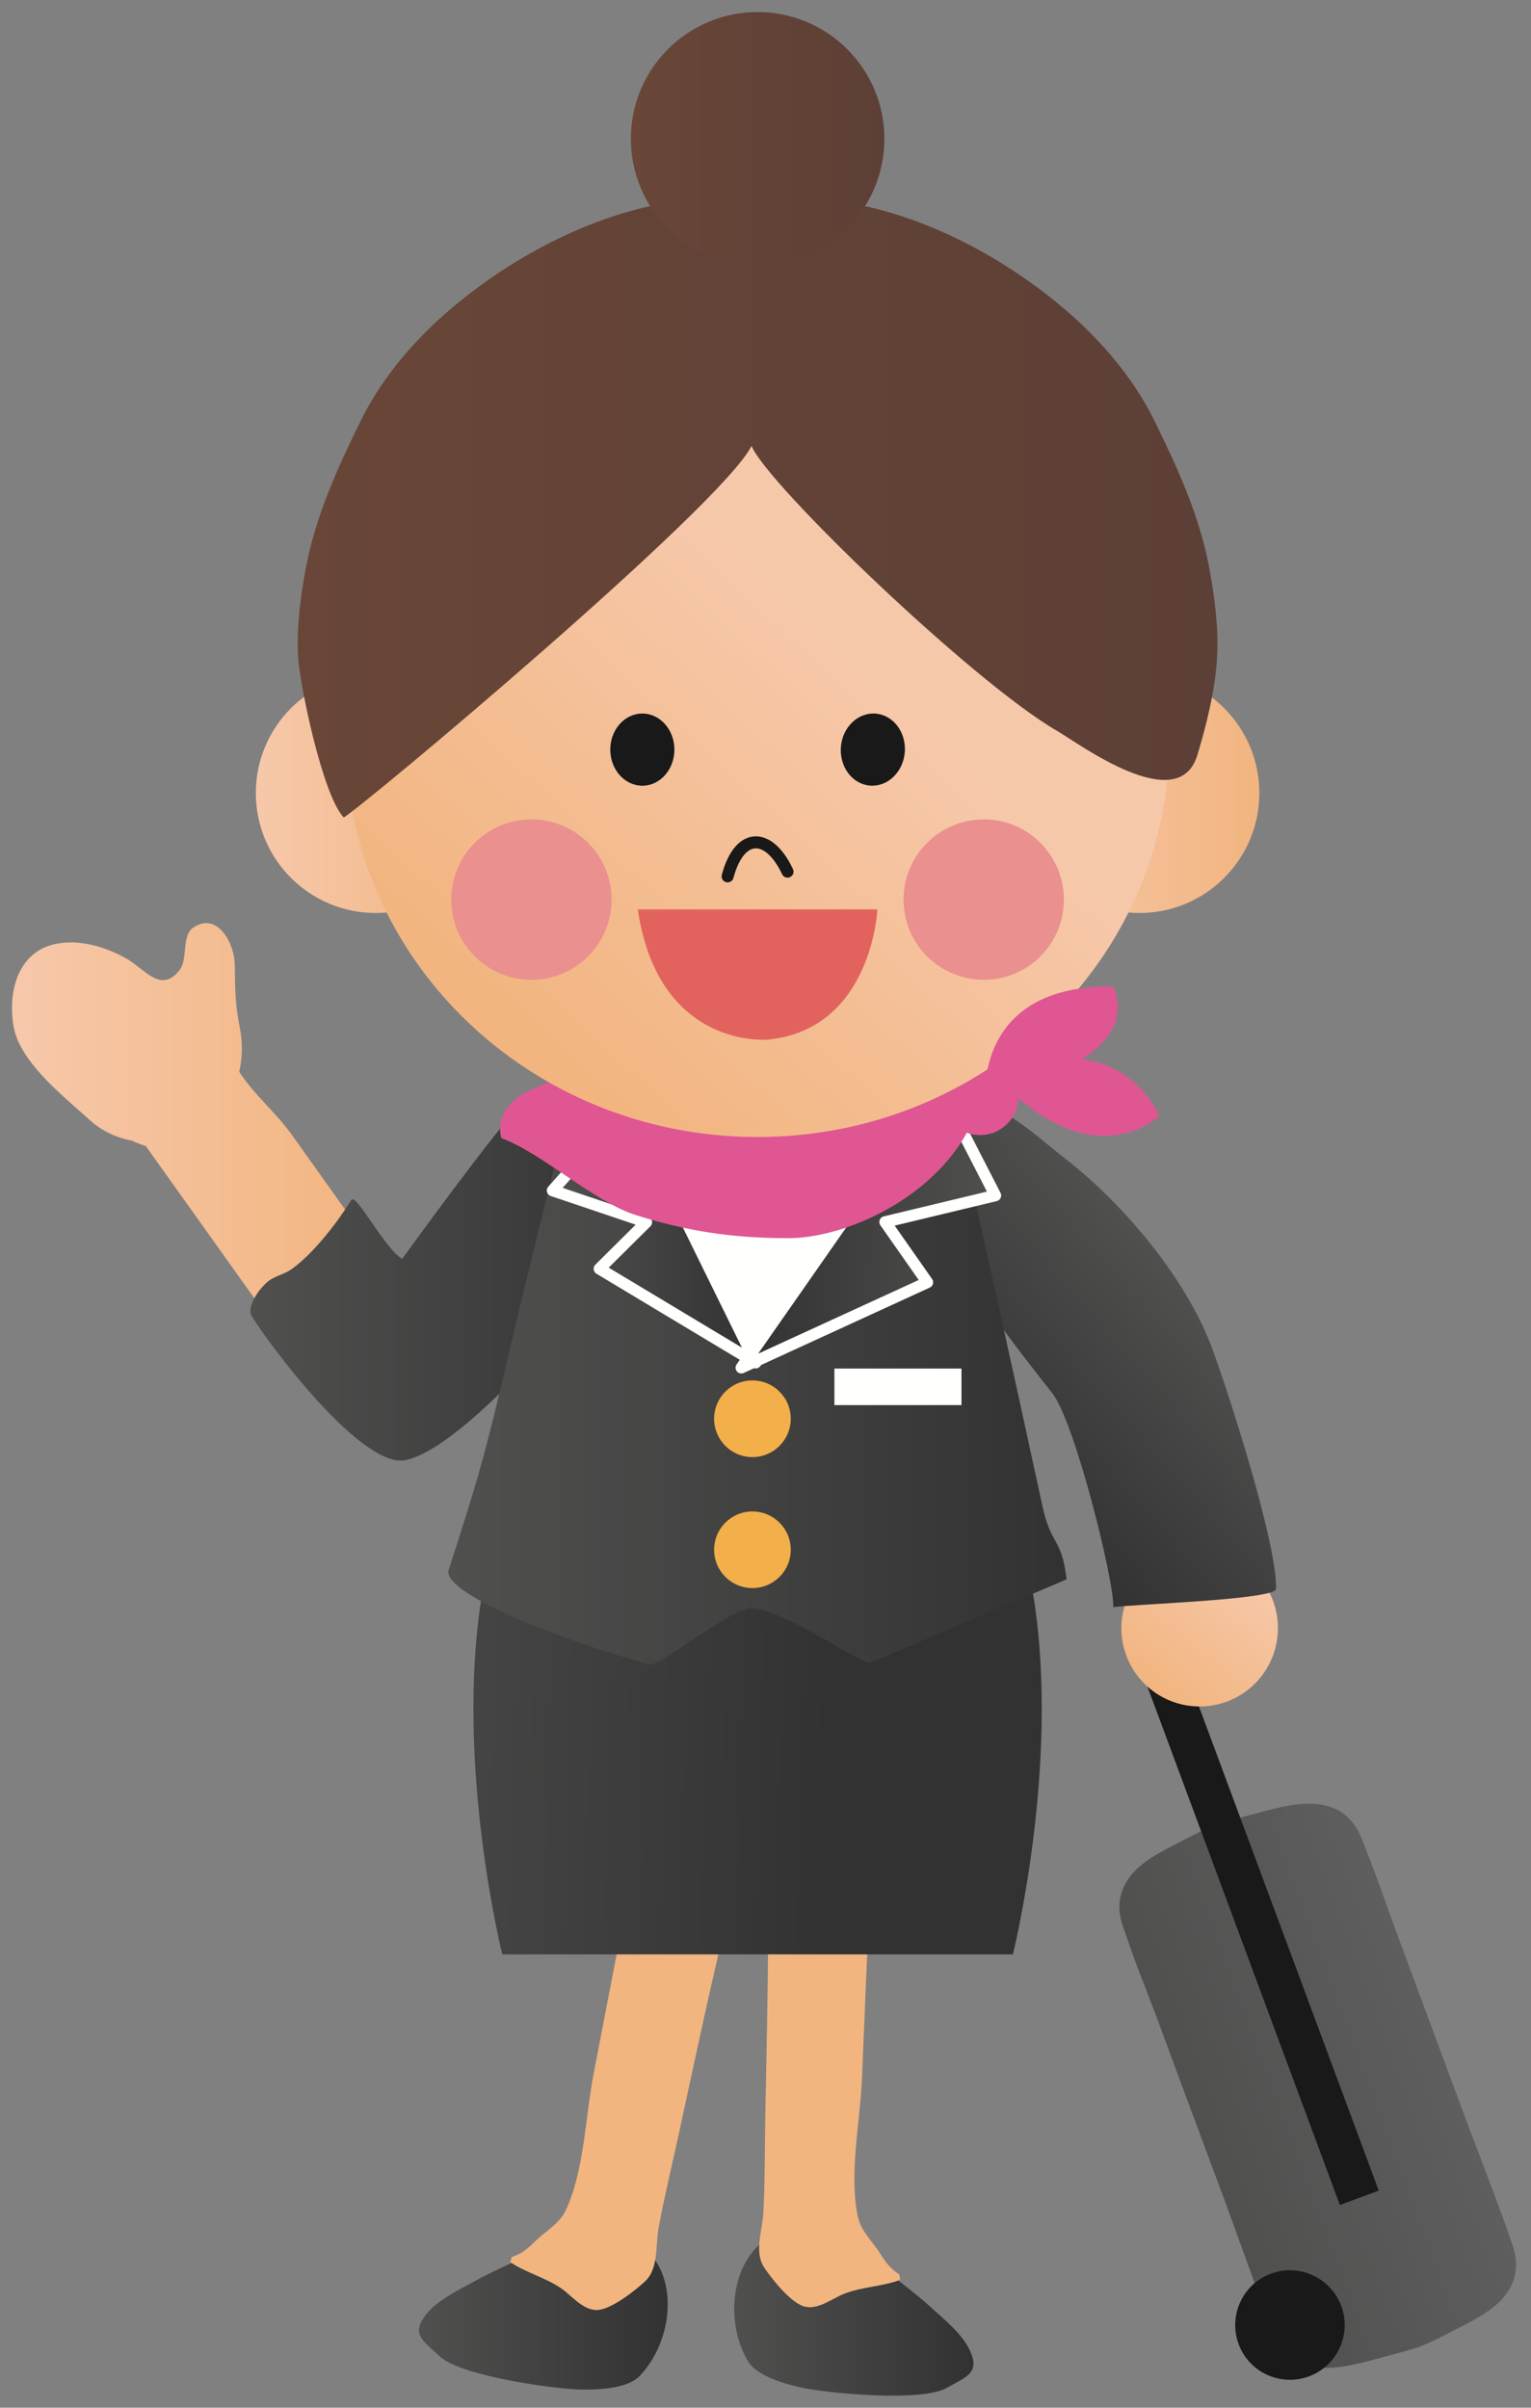
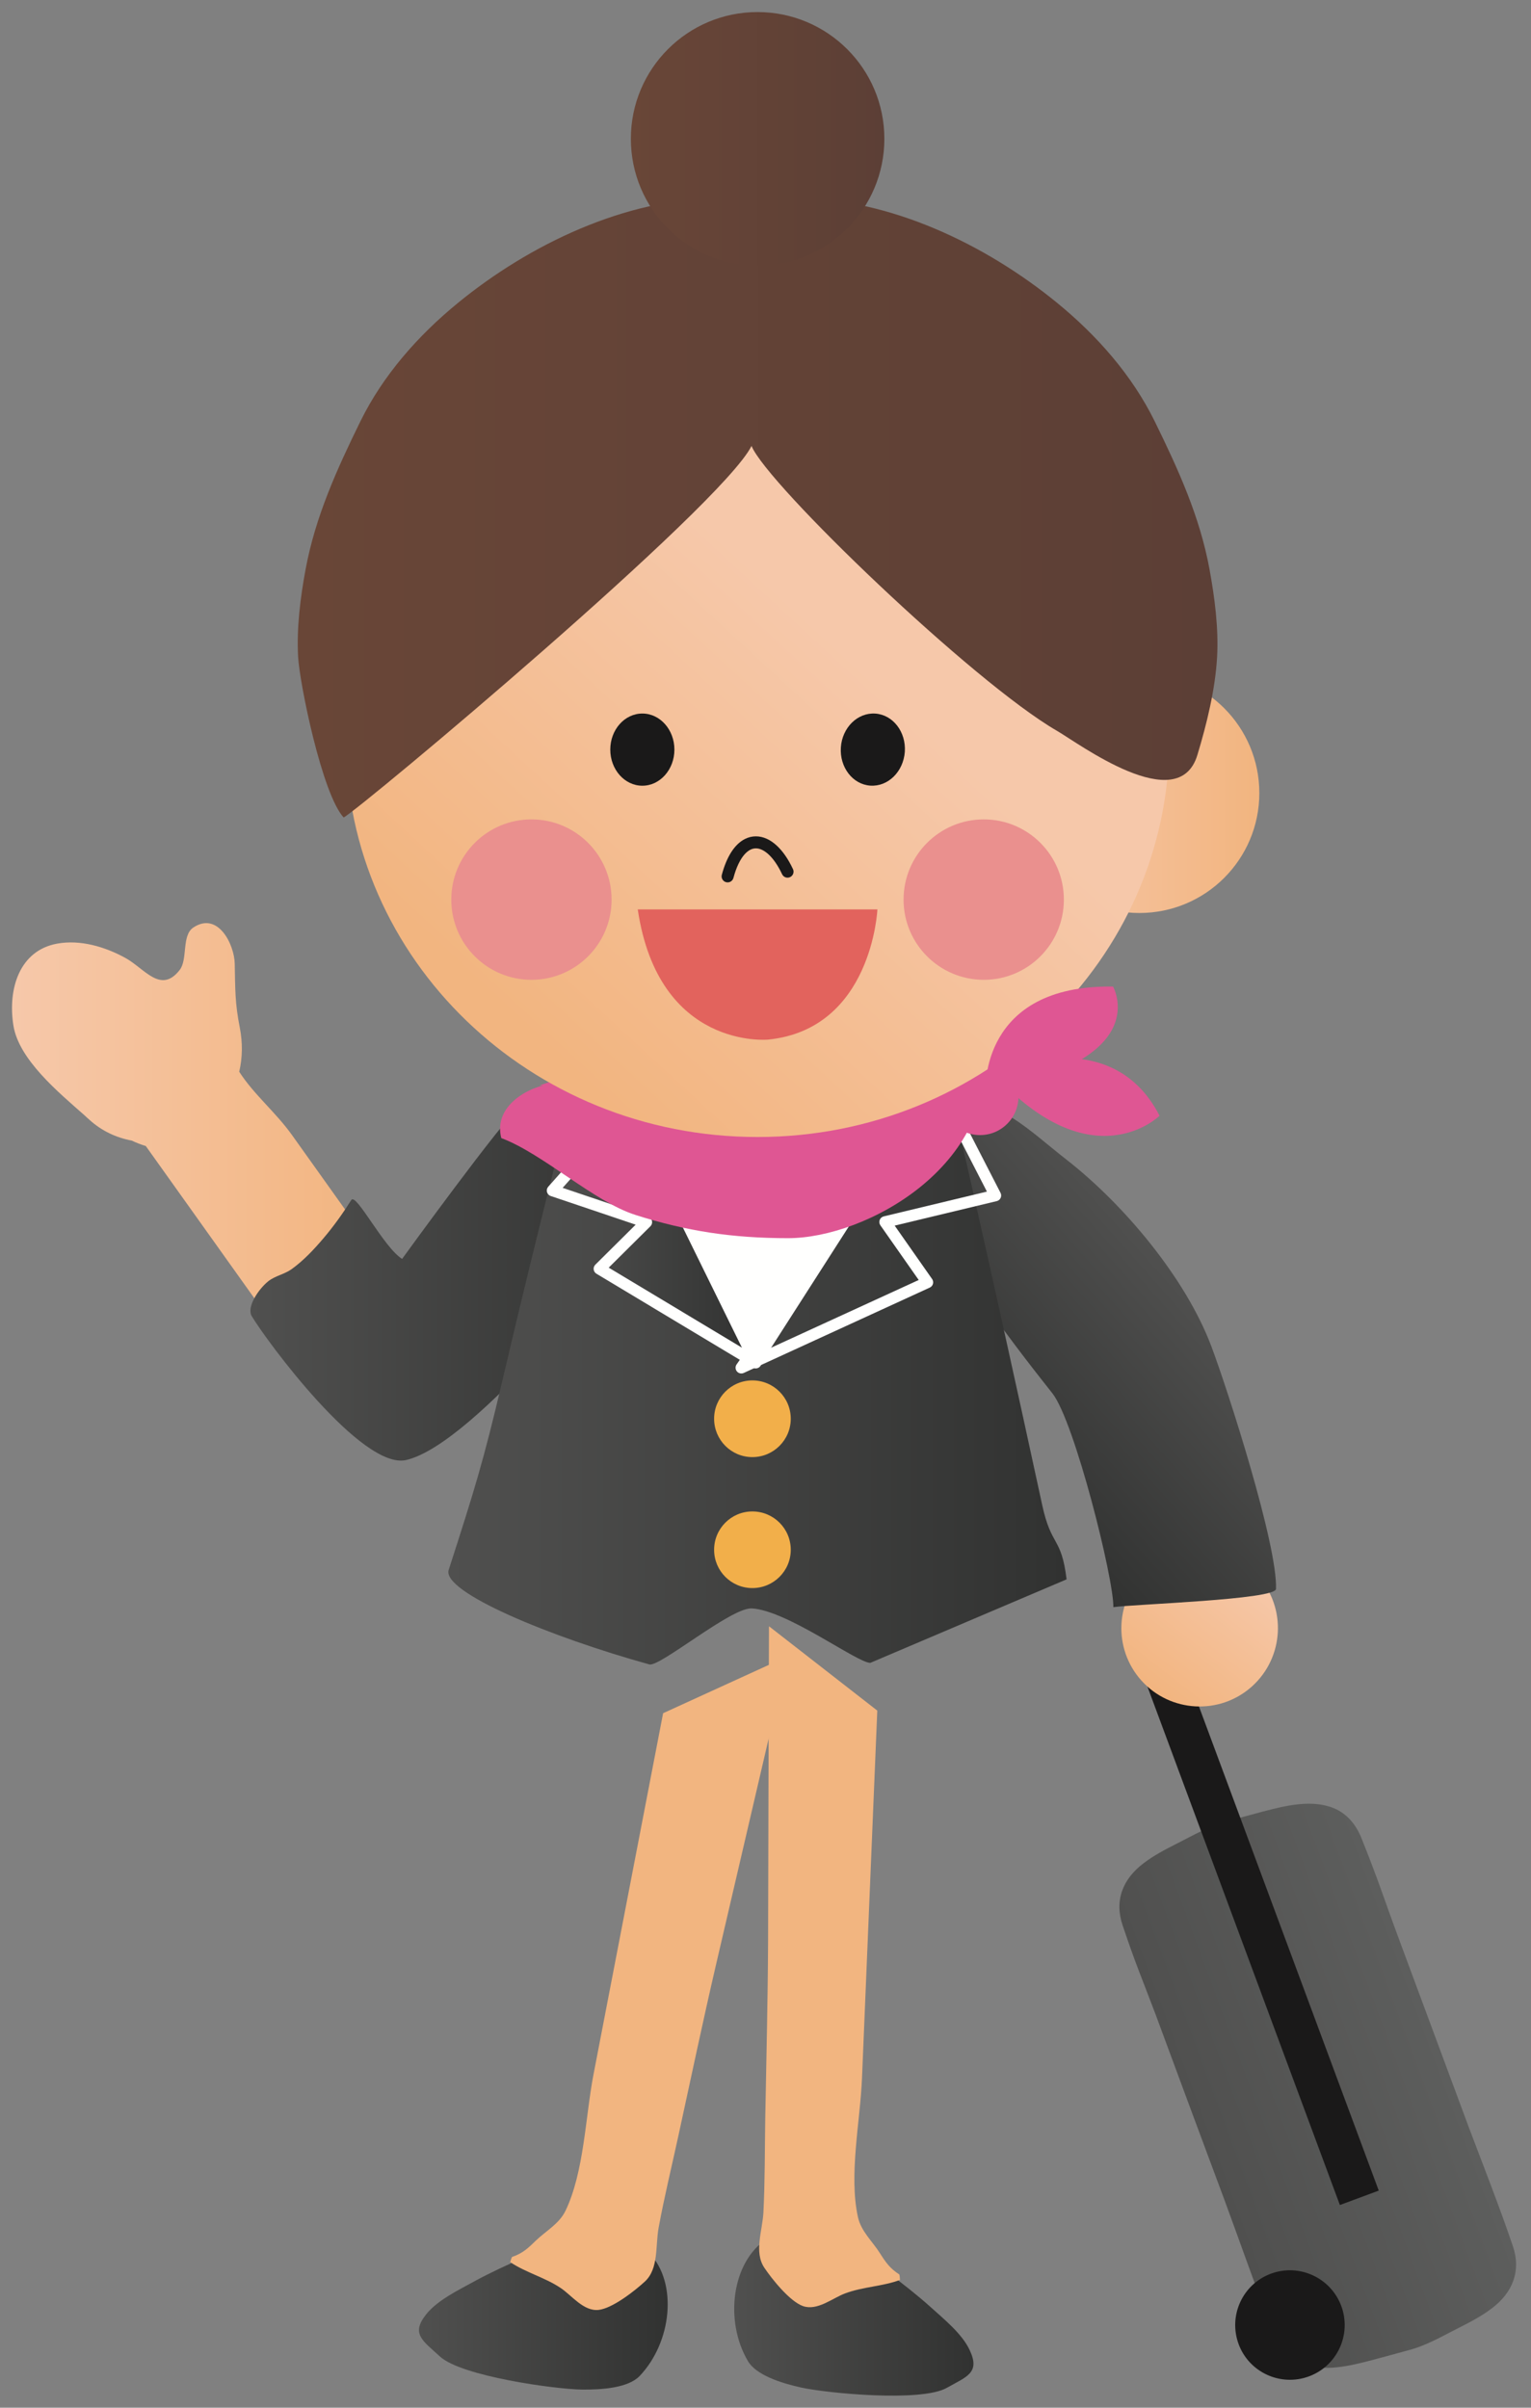
<svg xmlns="http://www.w3.org/2000/svg" version="1.1" viewBox="0 0 360 566">
  <rect x="0" y="0" width="360" height="566" fill="#808080" stroke="none" />
  <defs>
    <linearGradient id="r" x1="2.812" x2="88.216" y1="482.54" y2="482.54" gradientUnits="userSpaceOnUse">
      <stop stop-color="#F6C8AA" offset="0" />
      <stop stop-color="#F2B580" offset=".982" />
      <stop stop-color="#F2B580" offset="1" />
    </linearGradient>
    <linearGradient id="h" x1="346.54" x2="402.86" y1="675.42" y2="654.51" gradientUnits="userSpaceOnUse">
      <stop stop-color="#50504F" offset="0" />
      <stop stop-color="#5D5E5D" offset="1" />
    </linearGradient>
    <linearGradient id="g" x1="367.11" x2="344.43" y1="425.86" y2="454.88" gradientUnits="userSpaceOnUse">
      <stop stop-color="#F6C8AA" offset="0" />
      <stop stop-color="#F2B580" offset=".982" />
      <stop stop-color="#F2B580" offset="1" />
    </linearGradient>
    <linearGradient id="f" x1="409.55" x2="362.11" y1="448.48" y2="490.68" gradientUnits="userSpaceOnUse">
      <stop stop-color="#50504F" offset="0" />
      <stop stop-color="#313231" offset="1" />
    </linearGradient>
    <linearGradient id="e" x1="58.875" x2="156.4" y1="540.66" y2="540.66" gradientUnits="userSpaceOnUse">
      <stop stop-color="#50504F" offset="0" />
      <stop stop-color="#313231" offset="1" />
    </linearGradient>
    <linearGradient id="d" x1="98.531" x2="157.01" y1="678.75" y2="678.75" gradientUnits="userSpaceOnUse">
      <stop stop-color="#50504F" offset="0" />
      <stop stop-color="#313231" offset="1" />
    </linearGradient>
    <linearGradient id="c" x1="240.61" x2="272.89" y1="162.58" y2="194.89" gradientUnits="userSpaceOnUse">
      <stop stop-color="#F6C8AA" offset="0" />
      <stop stop-color="#F2B580" offset=".982" />
      <stop stop-color="#F2B580" offset="1" />
    </linearGradient>
    <linearGradient id="b" x1="172.66" x2="228.91" y1="677.23" y2="677.23" gradientUnits="userSpaceOnUse">
      <stop stop-color="#50504F" offset="0" />
      <stop stop-color="#313231" offset="1" />
    </linearGradient>
    <linearGradient id="a" x1="179.09" x2="140.26" y1="148.89" y2="172.9" gradientUnits="userSpaceOnUse">
      <stop stop-color="#F6C8AA" offset="0" />
      <stop stop-color="#F2B580" offset=".982" />
      <stop stop-color="#F2B580" offset="1" />
    </linearGradient>
    <linearGradient id="q" x1="51.438" x2="186.88" y1="728.82" y2="732.2" gradientUnits="userSpaceOnUse">
      <stop stop-color="#50504F" offset="0" />
      <stop stop-color="#313231" offset="1" />
    </linearGradient>
    <linearGradient id="p" x1="105.44" x2="250.81" y1="682.67" y2="682.67" gradientUnits="userSpaceOnUse">
      <stop stop-color="#50504F" offset="0" />
      <stop stop-color="#313231" offset="1" />
    </linearGradient>
    <linearGradient id="o" x1="129.94" x2="177.71" y1="415.88" y2="415.88" gradientUnits="userSpaceOnUse">
      <stop stop-color="#50504F" offset="0" />
      <stop stop-color="#313231" offset="1" />
    </linearGradient>
    <linearGradient id="n" x1="227.26" x2="169.47" y1="430.72" y2="428.1" gradientUnits="userSpaceOnUse">
      <stop stop-color="#50504F" offset="0" />
      <stop stop-color="#313231" offset="1" />
    </linearGradient>
    <linearGradient id="m" x1="60.125" x2="116.52" y1="327.41" y2="327.41" gradientUnits="userSpaceOnUse">
      <stop stop-color="#F6C8AA" offset="0" />
      <stop stop-color="#F2B580" offset=".982" />
      <stop stop-color="#F2B580" offset="1" />
    </linearGradient>
    <linearGradient id="l" x1="239.72" x2="296.11" y1="327.41" y2="327.41" gradientUnits="userSpaceOnUse">
      <stop stop-color="#F6C8AA" offset="0" />
      <stop stop-color="#F2B580" offset=".982" />
      <stop stop-color="#F2B580" offset="1" />
    </linearGradient>
    <linearGradient id="k" x1="-54.147" x2="-134.59" y1="-80.474" y2="6.67" gradientUnits="userSpaceOnUse">
      <stop stop-color="#F6C8AA" offset="0" />
      <stop stop-color="#F2B580" offset=".982" />
      <stop stop-color="#F2B580" offset="1" />
    </linearGradient>
    <linearGradient id="j" x1="70.125" x2="286.38" y1="624.85" y2="624.85" gradientUnits="userSpaceOnUse">
      <stop stop-color="#694637" offset="0" />
      <stop stop-color="#5C3F36" offset="1" />
    </linearGradient>
    <linearGradient id="i" x1="148.38" x2="207.98" y1="181.67" y2="181.67" gradientUnits="userSpaceOnUse">
      <stop stop-color="#694637" offset="0" />
      <stop stop-color="#5C3F36" offset="1" />
    </linearGradient>
  </defs>
  <path d="m68.695 266.87c-3.906-5.476-8.906-9.453-12.445-14.93 0.781-3.312 0.82-6.812 0.141-10.343-1.157-5.782-1.079-9.18-1.196-15.039-0.078-4.5-3.922-12.375-9.726-8.524-2.813 1.86-1.266 7.477-3.219 9.985-4.477 5.75-8.266-0.391-12.836-2.868-4.766-2.601-10.562-4.32-15.992-3.32-8.789 1.602-11.641 10.547-10.274 19.211 1.25 7.992 10.547 15.695 16.68 21.102 0.406 0.382 0.82 0.765 1.211 1.101 2.867 2.61 6.328 4.211 9.922 4.875 1.094 0.508 2.203 0.961 3.32 1.281l30.196 42.336 23.75-17.484c-6.508-9.133-13.032-18.266-19.532-27.383z" fill="url(#r)" />
  <path d="m329.16 456.4c-3.891-10.468-4.844-13.875-9.008-24.25-1.226-3.093-3.336-5.773-6.5-7.078-5.195-2.148-11.39-0.601-16.601 0.758-2.914 0.766-5.782 1.578-8.696 2.344-4.117 1.117-7.851 3.305-11.656 5.227-2.68 1.351-5.39 2.765-7.773 4.585-4.922 3.703-6.938 8.782-4.946 14.633 3.188 9.446 4.18 11.516 7.719 20.852 5.367 14.523 10.758 29.047 16.172 43.555 3.883 10.492 7.516 21.093 11.656 31.46 1.235 3.094 3.36 5.766 6.524 7.079 5.179 2.14 11.367 0.609 16.601-0.766 2.891-0.75 5.781-1.578 8.696-2.359 4.14-1.094 7.828-3.282 11.64-5.204 2.695-1.359 5.391-2.765 7.789-4.586 4.922-3.71 6.938-8.804 4.961-14.632-3.203-9.43-6.875-18.727-10.406-28.063-5.391-14.523-10.781-29.047-16.172-43.555z" fill="url(#h)" />
  <path d="m324.2 514.96-9.14 3.39-45.821-123.41 9.117-3.391 45.844 123.41" fill="#1A1919" />
  <path d="m315.39 542.08c2.461 6.664-0.914 14.078-7.594 16.547-6.664 2.469-14.086-0.922-16.547-7.578-2.461-6.68 0.922-14.078 7.578-16.555 6.664-2.468 14.063 0.914 16.563 7.586" fill="#1A1919" />
  <path d="m268.4 395.07c6.797 7.539 18.438 8.164 26 1.36 7.555-6.821 8.164-18.446 1.368-26.008-6.797-7.539-18.461-8.141-26-1.344-7.555 6.797-8.164 18.438-1.368 25.992z" fill="url(#g)" />
  <path d="m214.16 275.5c6.367 18.5 28.32 45.688 33.297 52.031 5.234 6.649 14.492 43.828 14.336 50.274 4.883-0.703 38.125-1.758 38.242-4.274 0.414-10.257-11.305-46.718-15.211-57.078-6.078-16.094-20.586-33.336-33.984-43.797-4.336-3.367-8.399-7.093-13.047-10.039-3.735-2.351-8.242-3.992-12.602-4.445-2.437-0.25-5.898-1.227-7.554 1.016-1.196 1.632-1.821 3.796-2.368 5.718-0.82 2.953-2.164 7.508-1.109 10.594z" fill="url(#f)" />
  <path d="m129.88 254.42c-2.93 0.492-5.43 3.906-7.555 5.578-3.93 3.039-27.773 35.938-27.773 35.938-4.336-2.688-10.821-15.641-11.953-13.837-1.993 3.157-4.165 6.204-6.586 9.04-2.243 2.64-4.649 5.203-7.477 7.234-1.68 1.195-3.867 1.547-5.492 2.844-2.281 1.859-5.117 6.062-3.844 8.187 3.477 5.828 25.899 36.211 36.305 33.813 16.289-3.774 50.804-47.469 60.859-60.961 0.922-1.227-14.508-16.914-15.836-18.383-2.523-2.75-5.469-9.219-9.672-9.508-0.328-8e-3 -0.64 0-0.976 0.055z" fill="url(#e)" />
  <path d="m152.72 529.68c-3.5-3.672-9.688-8.711-17.524-4.633-7.773 4.062-16.031 7.062-23.726 11.281-3.633 1.992-8.617 4.406-11.25 7.703-3.696 4.641-0.782 6.219 3.203 9.907 5.015 4.671 27.086 7.703 33.375 7.796 4.883 0.055 10.961-0.422 13.617-3.203 7.555-7.937 9-21.797 2.305-28.851z" fill="url(#d)" />
  <path d="m185.26 389.33-29.336 13.406c-5.453 28.313-10.922 56.61-16.367 84.914-1.914 9.922-2.188 22.891-6.586 32.055-1.485 3.078-4.664 4.774-7.032 7.063-1.796 1.765-3.085 2.953-5.546 3.796-0.172 0.329-0.313 0.868-0.43 1.196 3.594 2.453 8.086 3.57 11.836 6.07 2.656 1.766 5.414 5.563 8.969 5.172 3.281-0.375 8.515-4.492 10.875-6.672 3.281-3.031 2.445-8.422 3.226-12.64 1.344-7.329 3.086-14.399 4.649-21.626 2.945-13.507 5.781-27.046 8.921-40.538 5.61-24.032 11.196-48.071 16.797-72.118l0.024-0.078z" fill="url(#c)" />
  <path d="m180.23 526.38c4.243-2.75 11.43-6.25 18.11-0.453 6.617 5.734 13.984 10.562 20.484 16.414 3.086 2.789 7.406 6.273 9.18 10.102 2.539 5.367-0.664 6.226-5.367 8.882-5.977 3.399-28.125 1.289-34.297-0.078-4.766-1.062-10.571-2.93-12.5-6.25-5.547-9.453-3.75-23.281 4.39-28.617z" fill="url(#b)" />
  <path d="m180.84 382.31 25.445 19.812c-1.211 28.781-2.383 57.586-3.594 86.391-0.406 10.093-3.14 22.781-0.953 32.687 0.742 3.359 3.438 5.719 5.195 8.516 1.344 2.125 2.344 3.554 4.532 4.953 0.117 0.39 0.117 0.914 0.156 1.289-4.063 1.531-8.695 1.586-12.914 3.172-2.984 1.117-6.539 4.164-9.922 2.969-3.086-1.118-7.242-6.297-9.062-9.008-2.477-3.695-0.43-8.75-0.211-13.032 0.367-7.445 0.312-14.718 0.429-22.101 0.25-13.836 0.602-27.664 0.664-41.516 0.055-24.679 0.133-49.351 0.211-74.031l0.024-0.101z" fill="url(#a)" />
-   <path d="m243.07 375.66c-2.953-18.687-33.578-19.625-64.945-15.461-31.344-4.164-61.969-3.226-64.922 15.461-6.211 39.336 4.906 83.766 4.906 83.766h120.06s11.117-44.43 4.906-83.766z" fill="url(#q)" />
  <path d="m250.8 371.27c-1.235-10.141-3.594-7.524-5.743-17.5-1.703-7.993-23.695-109.02-24.882-108.94l-83.383 4.985c-2.203 0.624-5.328 20.124-5.86 22.234-4.429 17.484-8.71 35.031-12.828 52.601-4.453 18.985-6.586 25.758-12.601 44.399-1.68 5.219 24.101 15.828 47.187 22.219 2.446 0.656 19.219-13.407 24.063-13.172 8.304 0.437 24.804 12.804 27.89 12.804l46.157-19.632z" fill="url(#p)" />
  <path d="m142.73 259.16 77.68-3.328-41.391 64.578-36.289-61.25" fill="#FFFFFE" />
  <path d="m185.94 333.51c0 4.976-4.04 9.023-9.024 9.023-4.977 0-9-4.047-9-9.023 0-4.969 4.023-9.008 9-9.008 4.984 0 9.024 4.039 9.024 9.008" fill="#F2AF4A" />
  <path d="m185.94 364.32c0 4.969-4.04 9-9.024 9-4.977 0-9-4.031-9-9 0-4.984 4.023-9.015 9-9.015 4.984 0 9.024 4.031 9.024 9.015" fill="#F2AF4A" />
  <path d="m146.88 260.8-16.953 19.07 22.055 7.438-11.04 10.953 36.758 22.07-27.929-56.805-2.891-2.726z" fill="url(#o)" />
  <path d="m146.88 260.8-1.013-0.901-16.953 19.071c-0.301 0.337-0.413 0.81-0.297 1.248 0.117 0.437 0.448 0.791 0.877 0.935l19.976 6.737-9.482 9.409c-0.296 0.293-0.441 0.712-0.391 1.124 0.051 0.414 0.291 0.785 0.648 0.999l36.758 22.07c0.515 0.31 1.171 0.243 1.614-0.164s0.565-1.056 0.299-1.595l-27.93-56.804c-0.071-0.145-0.169-0.278-0.286-0.389l-2.89-2.727c-0.267-0.252-0.623-0.383-0.99-0.367-0.366 0.016-0.709 0.179-0.953 0.453l1.013 0.901-0.93 0.985 2.713 2.559 25.792 52.458-31.322-18.807 9.803-9.726c0.334-0.332 0.472-0.809 0.365-1.268-0.106-0.459-0.44-0.827-0.886-0.978l-20.116-6.783 15.594-17.54-1.013-0.9-0.93 0.985 0.93-0.985" fill="#FFFFFE" />
-   <path d="m220.7 255.05 13.359 25.984-25.937 6.227 9.945 14.187-43.75 20.071 46.383-66.469z" fill="url(#n)" />
  <path d="m220.7 255.05-1.205 0.619 12.571 24.45-24.26 5.825c-0.436 0.104-0.792 0.417-0.951 0.837-0.159 0.419-0.1 0.89 0.158 1.257l9.011 12.857-37.747 17.316 43.535-62.386-1.112-0.775-1.205 0.619 1.205-0.619-1.111-0.775-46.383 66.468c-0.349 0.5-0.319 1.176 0.071 1.644 0.391 0.468 1.051 0.617 1.605 0.363l43.75-20.07c0.365-0.168 0.638-0.49 0.743-0.877 0.105-0.388 0.032-0.804-0.198-1.132l-8.803-12.558 24.002-5.761c0.404-0.097 0.741-0.374 0.915-0.753 0.173-0.378 0.164-0.815-0.026-1.184l-13.36-25.984c-0.218-0.424-0.64-0.701-1.114-0.733s-0.93 0.187-1.202 0.577l1.111 0.775" fill="#FFFFFE" />
  <path d="m127.68 255.19c-4.649 1.093-11.586 5.406-9.805 12.351 9.687 3.602 21.836 14.984 31.523 18.055 12.008 3.828 22.829 5.469 35.914 5.469 18.344 0 49.165-17.04 46.118-45.079-17.094-6.539-41.172-2.5-58.672 0.079-15.649 2.288-31.547 3.953-45.977 9.125" fill="#DF5693" />
  <path d="m239.48 257.8c0 4.976-4.024 9.031-9.024 9.031s-9.047-4.055-9.047-9.031c0-5 4.047-9.039 9.047-9.039s9.024 4.039 9.024 9.039" fill="#DF5693" />
  <path d="m233.54 252.34s27.383-12.914 39.117 9.945c0 0-15.797 15.657-39.117-9.945" fill="#DF5693" />
-   <path d="m116.55 186.43c0 15.562-12.617 28.195-28.188 28.195-15.586 0-28.203-12.633-28.203-28.195 0-15.578 12.617-28.211 28.203-28.211 15.571 0 28.188 12.633 28.188 28.211z" fill="url(#m)" />
+   <path d="m116.55 186.43z" fill="url(#m)" />
  <path d="m296.12 186.43c0 15.562-12.617 28.195-28.203 28.195-15.57 0-28.187-12.633-28.187-28.195 0-15.578 12.617-28.211 28.187-28.211 15.586 0 28.203 12.633 28.203 28.211z" fill="url(#l)" />
  <path d="m274.94 173.98c0 51.531-43.32 93.304-96.82 93.304-53.453 0-96.797-41.773-96.797-93.304 0-51.524 43.344-93.282 96.797-93.282 53.5 0 96.82 41.758 96.82 93.282z" fill="url(#k)" />
  <path d="m158.58 176.22c0 4.679-3.383 8.484-7.539 8.484-4.164 0-7.539-3.805-7.539-8.484 0-4.688 3.375-8.485 7.539-8.485 4.156 0 7.539 3.797 7.539 8.485" fill="#1A1919" />
  <path d="m212.76 176.73c-0.336 4.672-3.946 8.235-8.11 7.954-4.156-0.29-7.242-4.313-6.929-8.985 0.312-4.672 3.945-8.234 8.101-7.953 4.164 0.289 7.25 4.312 6.938 8.984" fill="#1A1919" />
  <path d="m143.81 211.48c0 10.407-8.437 18.852-18.851 18.852-10.406 0-18.844-8.445-18.844-18.852 0-10.421 8.438-18.859 18.844-18.859 10.414 0 18.851 8.438 18.851 18.859" fill="#EA908E" />
  <path d="m250.16 211.48c0 10.407-8.437 18.852-18.828 18.852-10.43 0-18.867-8.445-18.867-18.852 0-10.421 8.437-18.859 18.867-18.859 10.391 0 18.828 8.438 18.828 18.859" fill="#EA908E" />
  <path d="m172.46 206.38c0.682-2.57 1.61-4.382 2.559-5.473 0.475-0.547 0.947-0.916 1.396-1.146 0.452-0.23 0.879-0.329 1.324-0.331 0.842-2e-3 1.845 0.388 2.943 1.384 1.089 0.989 2.22 2.561 3.218 4.692 0.331 0.707 1.173 1.012 1.88 0.68 0.707-0.331 1.011-1.173 0.679-1.879-1.119-2.383-2.418-4.256-3.875-5.584-1.448-1.322-3.107-2.119-4.845-2.12-0.899-2e-3 -1.794 0.219-2.614 0.642-1.236 0.636-2.299 1.694-3.194 3.097-0.895 1.405-1.632 3.169-2.204 5.309-0.201 0.754 0.248 1.529 1.002 1.731 0.754 0.201 1.529-0.247 1.731-1.002" fill="#1A1919" />
  <path d="m149.96 213.78h56.351s-1.25 28.164-25.726 30.61c0 0-25.719 2.445-30.625-30.61" fill="#E2635D" />
  <path d="m284.41 133.84c-2.281-12.407-7.359-23.516-12.867-34.75-5.352-10.899-13.594-20.219-22.93-27.86-16.82-13.765-39.437-24.64-61.562-24.64-2.836 0-5.664 0.195-8.461 0.484-0.157 0.024-0.313 0.047-0.469 0.063-0.133-0.016-0.289-0.039-0.445-0.063-2.797-0.289-5.61-0.484-8.461-0.484-22.11 0-44.742 10.875-61.563 24.64-9.336 7.641-17.578 16.961-22.929 27.86-5.508 11.234-10.563 22.343-12.868 34.75-1.234 6.64-2.132 13.804-1.757 20.57 0.351 6.289 5.664 32.336 10.718 37.766 4.414-2.5 88.789-73.125 95.899-87.344 3.672 9.008 52.109 55.57 71.836 66.977 4.984 2.867 28.539 20.515 33.007 5.656 2.211-7.313 4.204-15.399 4.633-23.055 0.368-6.766-0.57-13.93-1.781-20.57z" fill="url(#j)" />
  <path d="m207.95 32.625c0 16.469-13.359 29.828-29.828 29.828-16.461 0-29.781-13.359-29.781-29.828 0-16.453 13.32-29.789 29.781-29.789 16.469 0 29.828 13.336 29.828 29.789z" fill="url(#i)" />
  <path d="m231.76 256.28s-1.367-24.843 29.961-24.359c0 0 10.023 17.547-29.961 24.359" fill="#DF5693" />
-   <path d="m196.2 321.72h29.883v8.586h-29.883z" fill="#FFFFFE" />
</svg>